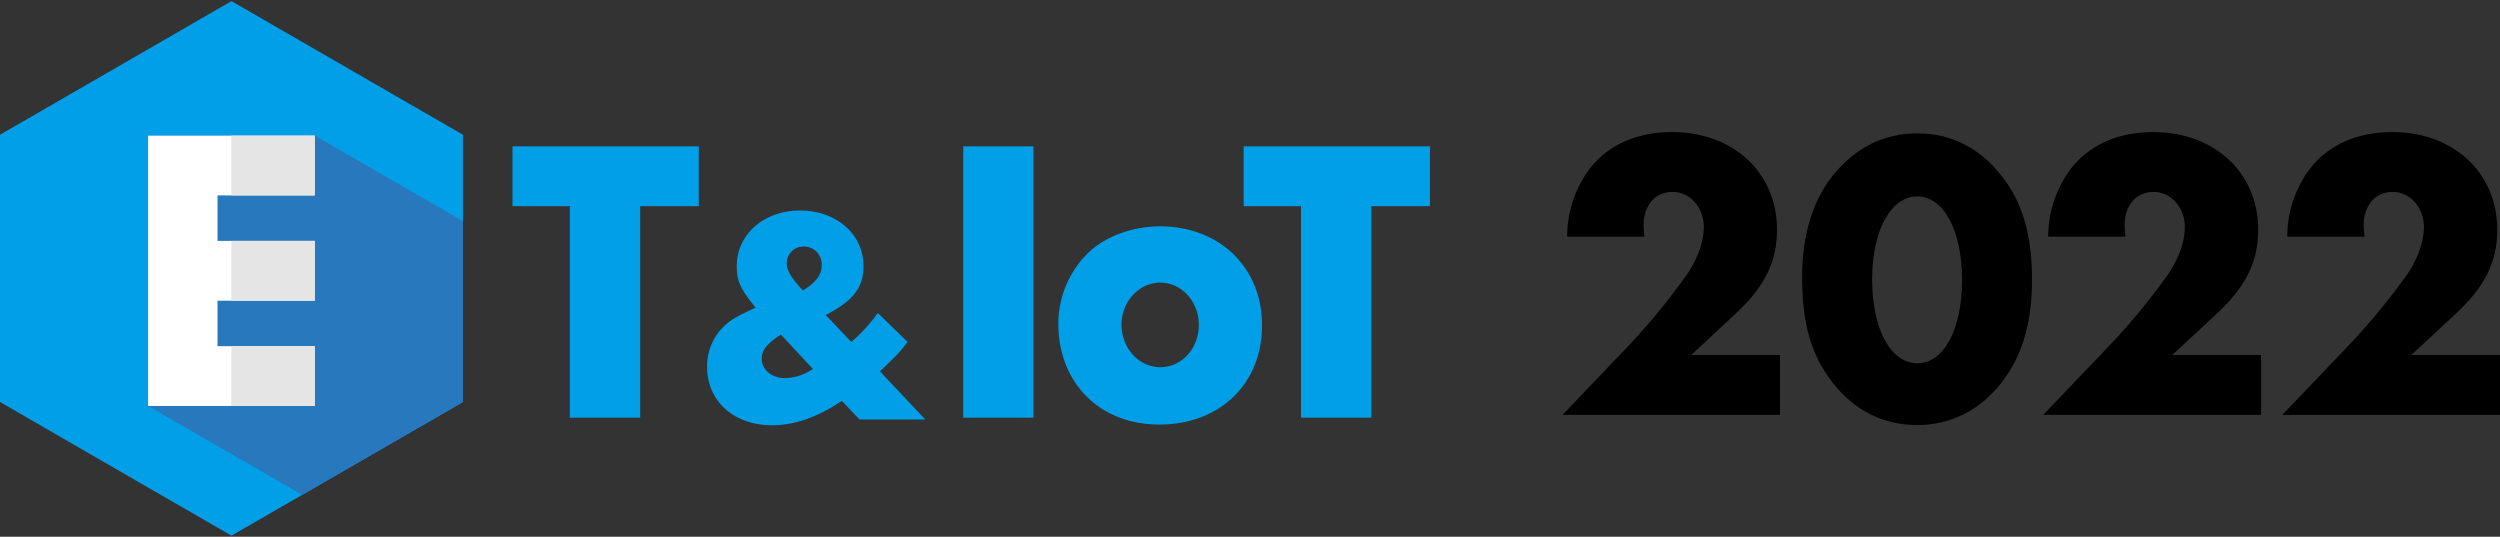
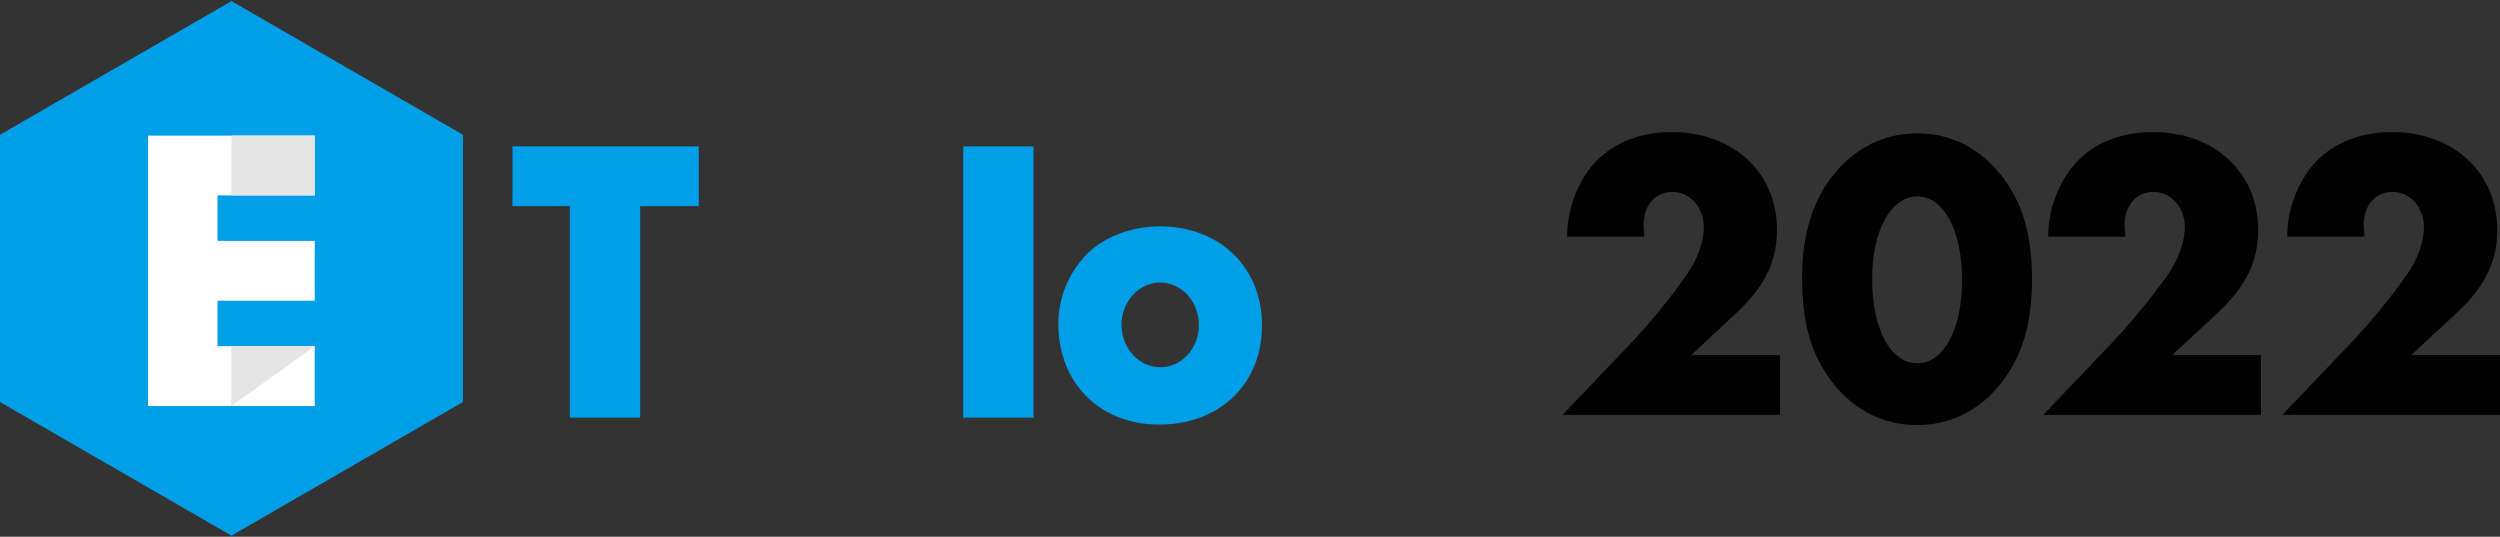
<svg xmlns="http://www.w3.org/2000/svg" viewBox="0 0 680 146">
  <rect x="0" y="0" width="680" height="146" fill="#333333" stroke="none" />
  <defs>
    <style>.cls-1{fill:none;}.cls-2{opacity:0;fill:url(#名称未設定グラデーション_8);}.cls-3{fill:#009fe8;}.cls-4{clip-path:url(#clip-path);}.cls-5{fill:#2778bd;}.cls-6{fill:#fff;}.cls-7{fill:#e5e5e6;}</style>
    <linearGradient id="名称未設定グラデーション_8" x1="340" x2="340" y2="146" gradientUnits="userSpaceOnUse">
      <stop offset="0" stop-color="#e2ebf0" />
      <stop offset="1" stop-color="#cfd9e4" />
    </linearGradient>
    <clipPath id="clip-path">
      <polygon id="SVGID" class="cls-1" points="62.96 0.3 0 36.65 0 109.35 62.96 145.7 125.92 109.35 125.92 36.65 62.96 0.3" />
    </clipPath>
  </defs>
  <g id="レイヤー_3" data-name="レイヤー 3">
    <rect class="cls-2" width="680" height="146" />
    <path class="cls-3" d="M63.14.41a.4.4,0,0,0-.37,0L.19,36.54a.41.41,0,0,0-.19.33v72.26a.41.41,0,0,0,.19.33l62.58,36.13a.4.4,0,0,0,.37,0l62.59-36.13a.44.44,0,0,0,.19-.33V36.87a.44.44,0,0,0-.19-.33Z" />
    <g class="cls-4">
-       <path class="cls-5" d="M85.61,36.89H40.28v73.53l63,36.35,45.33-73.53Z" />
-     </g>
+       </g>
    <polygon class="cls-6" points="85.61 53.15 85.61 36.89 40.28 36.89 40.28 110.42 85.61 110.42 85.61 94.16 59.16 94.16 59.16 81.79 85.61 81.79 85.61 65.52 59.16 65.52 59.16 53.15 85.61 53.15" />
    <path class="cls-7" d="M62.94,53.15V36.89H85.61V53.15Z" />
-     <path class="cls-7" d="M62.94,81.79V65.52H85.61V81.79Z" />
-     <path class="cls-7" d="M62.94,110.42V94.16H85.61v16.26Z" />
+     <path class="cls-7" d="M62.94,110.42V94.16H85.61Z" />
    <path class="cls-3" d="M174.13,113.6H155V56.07h-15.6V39.81h50.67V56.07H174.13Z" />
-     <path class="cls-3" d="M231.55,93a41.22,41.22,0,0,0,7.2-7.87L246.87,93c-2.32,3-2.9,3.64-7.54,8l12.35,13.09h-17.9l-4.8-5.05c-6.88,4.56-12.93,6.63-19,6.63-10.36,0-17.65-6.55-17.65-15.91A15.07,15.07,0,0,1,197.75,88c1.49-1.25,2.9-2.07,7.78-4.31-4.22-5.22-5.13-7.29-5.13-11.27,0-8.7,7.37-15.16,17.23-15.16s17.23,6.46,17.23,15.08c0,5.88-2.73,9.44-10.27,13.34Zm-19.14-2c-3.73,2.4-5.22,4.23-5.22,6.55,0,3.06,2.73,5.3,6.38,5.3a14,14,0,0,0,7.54-2.49Zm11.1-18.89a4.83,4.83,0,0,0-4.89-5.05A4.53,4.53,0,0,0,214,71.71c0,1.82,1.33,4.06,4.39,7.29C222,76.76,223.51,74.77,223.51,72.12Z" />
    <path class="cls-3" d="M281.1,113.6H262V39.81H281.1Z" />
    <path class="cls-3" d="M343.27,88.48c0,15.93-11.48,27-27.95,27-16.17,0-27.45-11.29-27.45-27.44a27,27,0,0,1,8.34-19.47c4.57-4.31,11.89-7,19.31-7C331.79,61.6,343.27,72.77,343.27,88.48Zm-38.22-.22c0,6.42,4.68,11.62,10.57,11.62s10.47-5.2,10.47-11.51-4.67-11.5-10.57-11.5C309.83,76.87,305.05,82.07,305.05,88.26Z" />
-     <path class="cls-3" d="M373,113.6H353.87V56.07h-15.6V39.81h50.67V56.07H373Z" />
    <path d="M484.16,96.58v16.27H425l18.7-19.59A180.09,180.09,0,0,0,459,74.45c2.88-4.32,4.43-8.86,4.43-12.73,0-5.31-3.76-9.52-8.52-9.52s-7.86,3.77-7.86,9.08c0,.77.11,1.55.22,3.1h-21A30.6,30.6,0,0,1,430,49.66c4.64-8.86,13.5-13.73,24.79-13.73,16.71,0,28.55,11.07,28.55,26.56,0,8.64-3.32,15.39-11,22.58L460,96.58Z" />
    <path d="M544.3,47.67c5.76,7.19,8.41,16.15,8.41,28.22s-2.65,21-8.41,28.33-13.72,11.4-22.8,11.4-17-3.87-22.91-11.4-8.41-16-8.41-28.89c0-11.4,2.88-20.8,8.41-27.66,6.09-7.53,13.84-11.4,22.91-11.4S538.33,40.14,544.3,47.67ZM509.22,75.89c0,13.61,5,22.91,12.28,22.91s12.18-9.3,12.18-22.69-5-22.69-12.18-22.69S509.22,62.72,509.22,75.89Z" />
    <path d="M615,96.58v16.27H555.75l18.71-19.59a180.09,180.09,0,0,0,15.38-18.81c2.88-4.32,4.43-8.86,4.43-12.73,0-5.31-3.76-9.52-8.52-9.52s-7.86,3.77-7.86,9.08c0,.77.11,1.55.22,3.1h-21a30.7,30.7,0,0,1,3.76-14.72c4.65-8.86,13.51-13.73,24.8-13.73,16.71,0,28.55,11.07,28.55,26.56,0,8.64-3.32,15.39-11,22.58L590.84,96.58Z" />
    <path d="M680,96.58v16.27H620.79l18.7-19.59a180.26,180.26,0,0,0,15.39-18.81c2.87-4.32,4.42-8.86,4.42-12.73,0-5.31-3.76-9.52-8.52-9.52s-7.86,3.77-7.86,9.08c0,.77.11,1.55.22,3.1h-21a30.59,30.59,0,0,1,3.76-14.72c4.65-8.86,13.5-13.73,24.79-13.73,16.71,0,28.56,11.07,28.56,26.56,0,8.64-3.33,15.39-11,22.58l-12.4,11.51Z" />
  </g>
</svg>